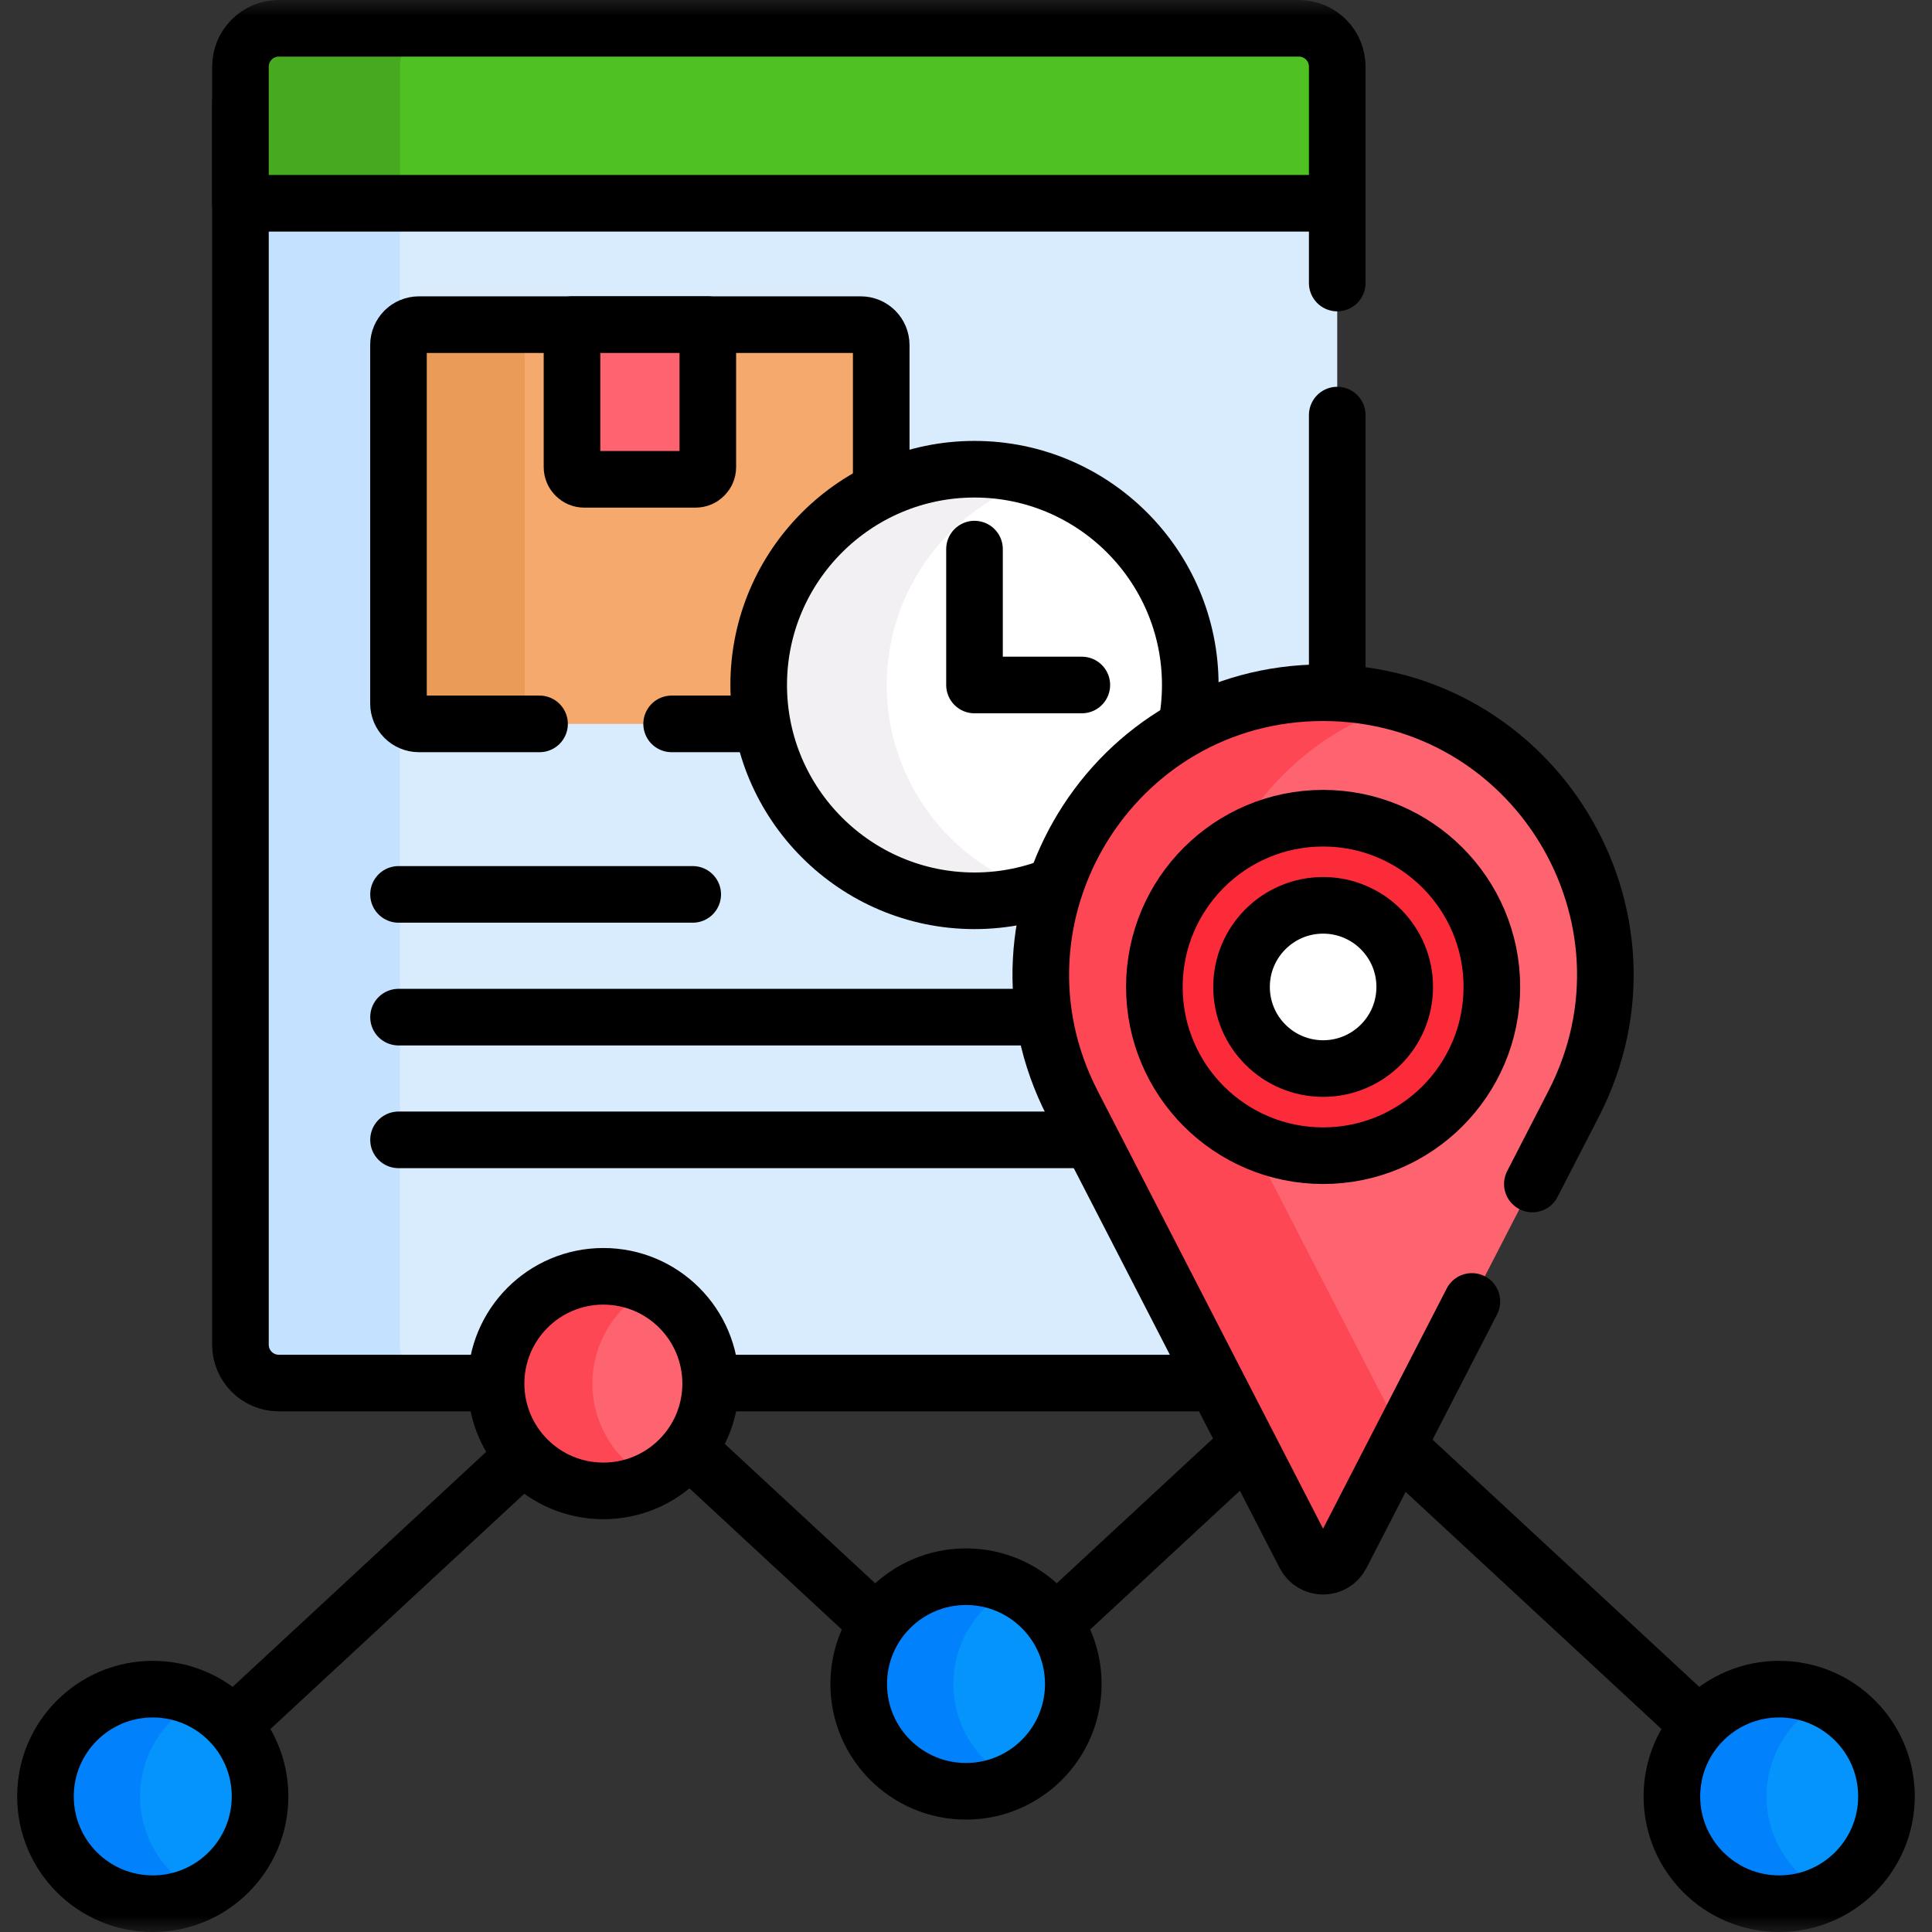
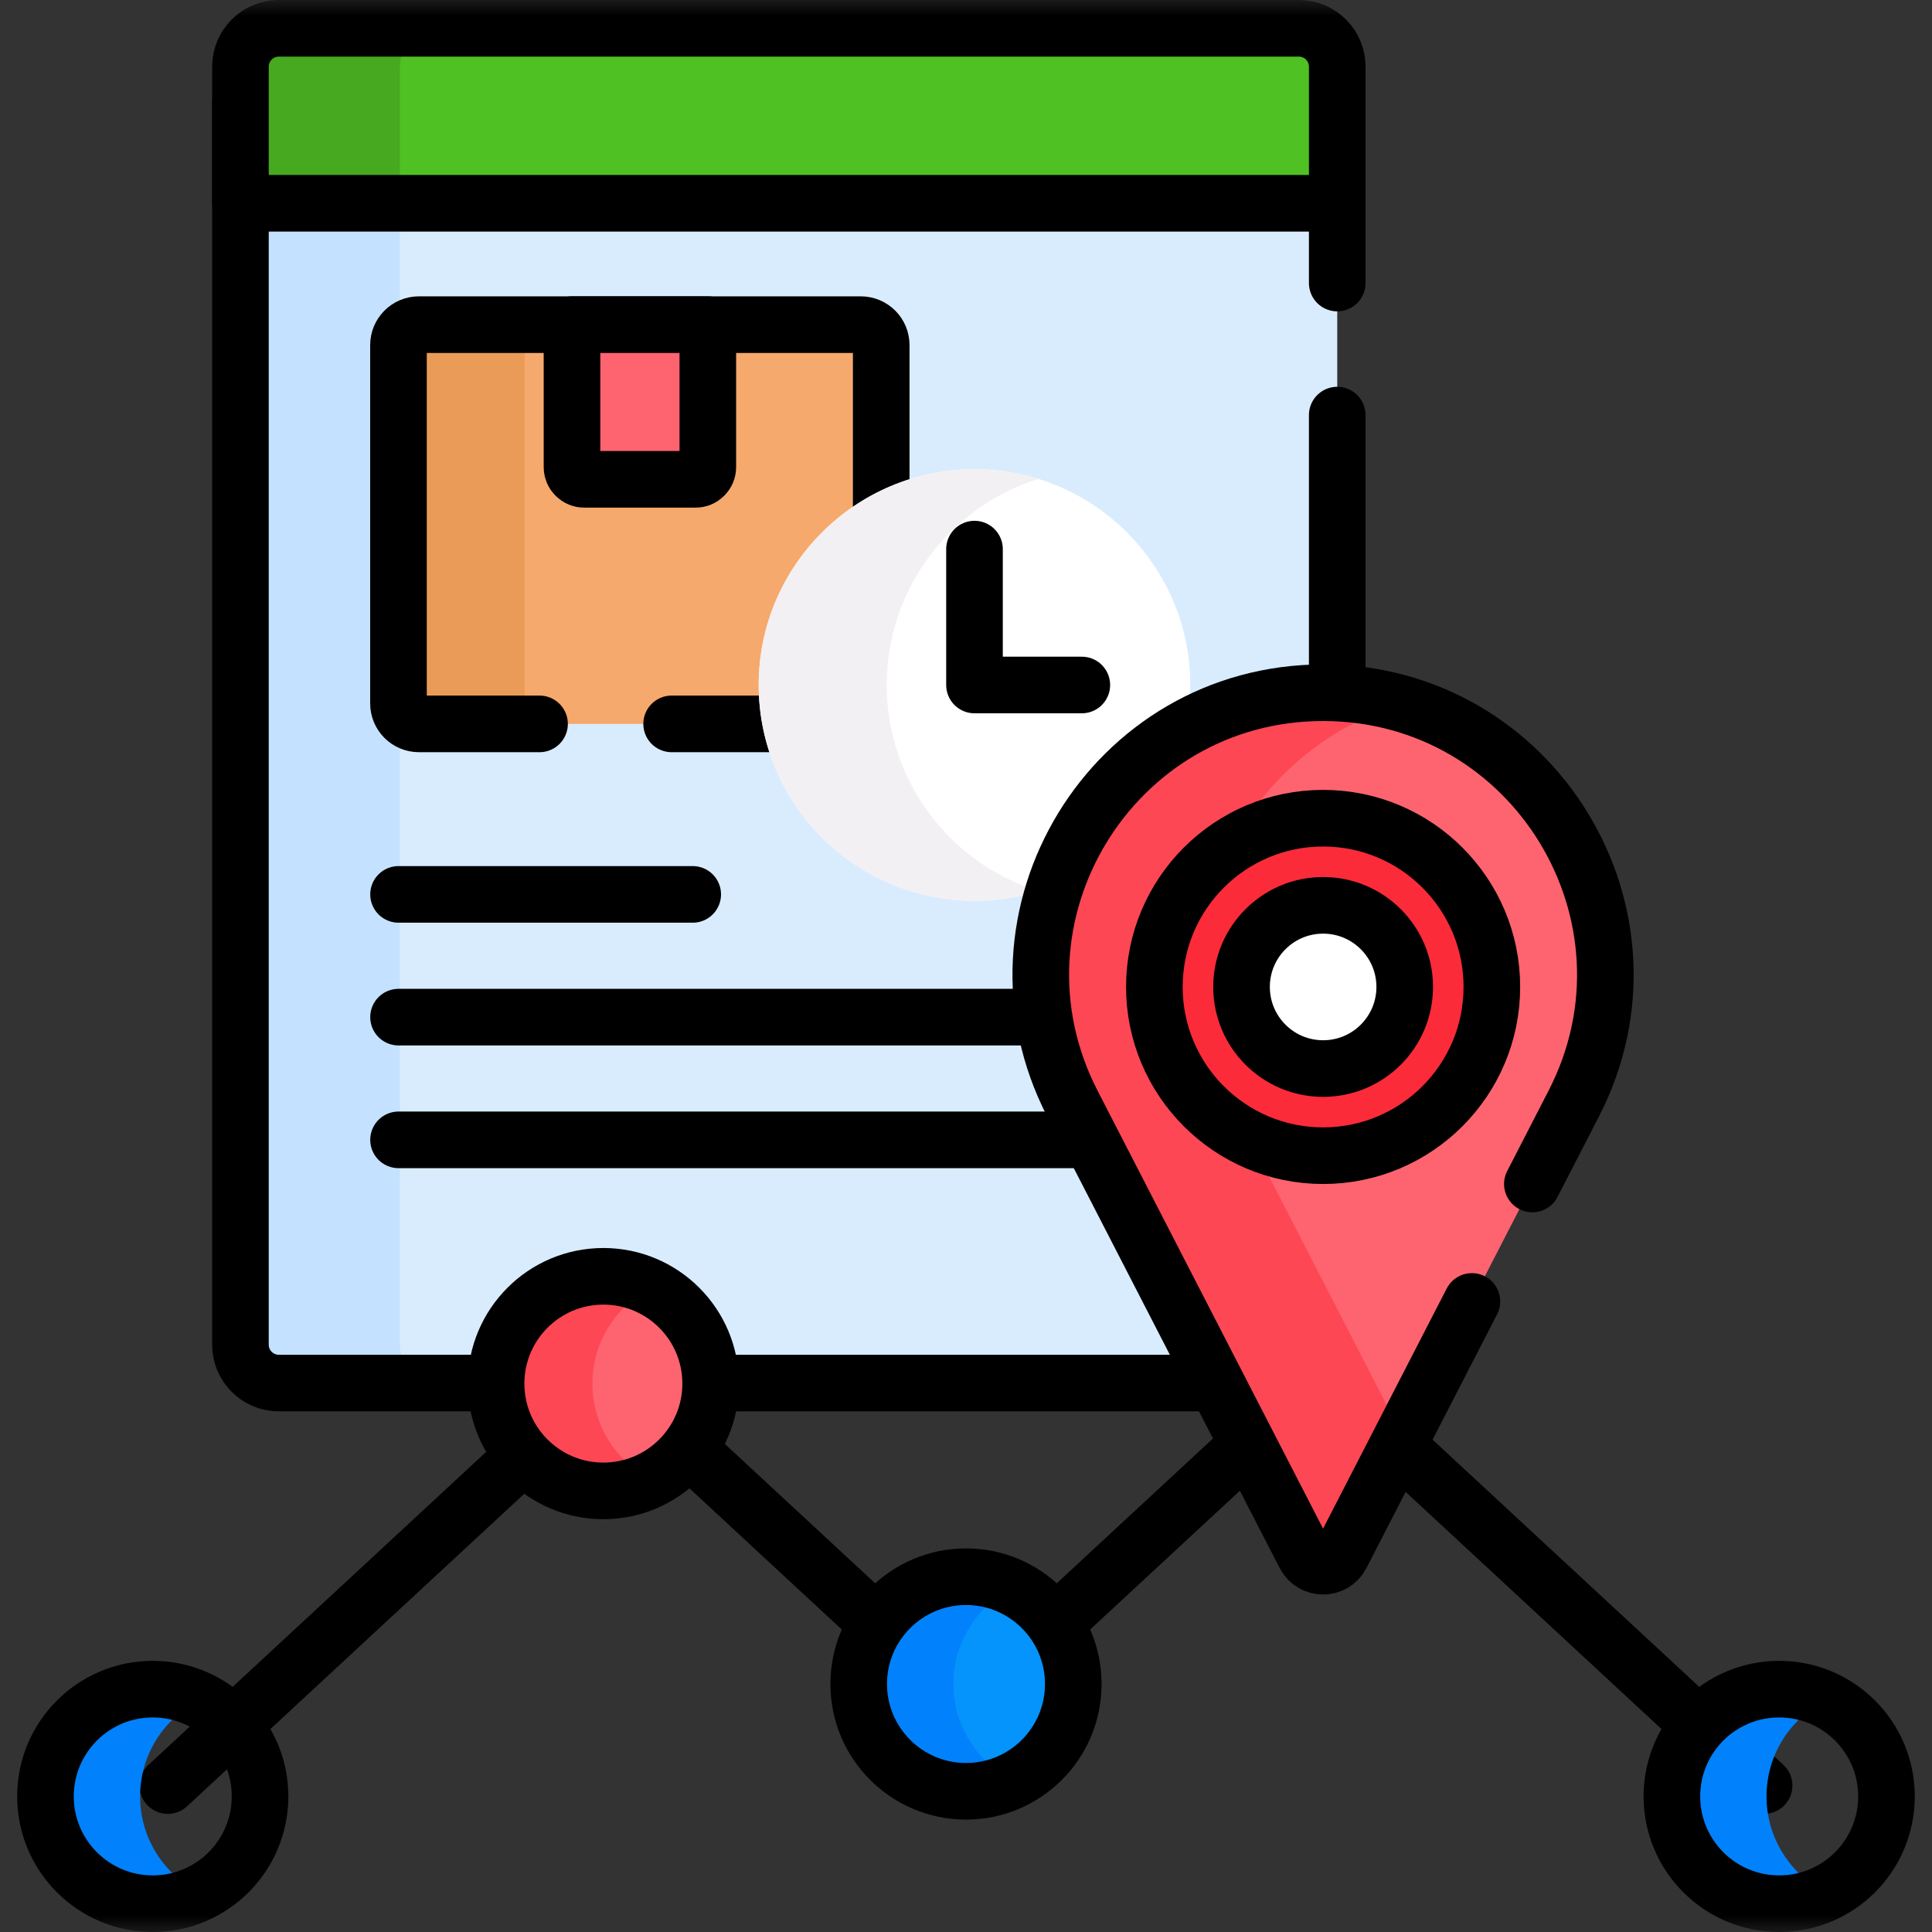
<svg xmlns="http://www.w3.org/2000/svg" width="60" height="60" viewBox="0 0 60 60" fill="none">
  <rect x="0" y="0" width="60" height="60" fill="#333333" stroke="none" />
  <g clip-path="url(#clip0_2028_25600)">
    <mask id="mask0_2028_25600" style="mask-type:luminance" maskUnits="userSpaceOnUse" x="0" y="0" width="60" height="60">
      <path d="M0 3.8147e-06H60V60H0V3.8147e-06Z" fill="white" />
    </mask>
    <g mask="url(#mask0_2028_25600)">
      <path d="M41.529 42.951H8.659C8 42.951 7.467 42.417 7.467 41.759V3.189H41.529V42.951Z" fill="#D8ECFE" />
      <path d="M12.42 41.76V3.19H7.467V41.76C7.467 42.418 8.001 42.952 8.659 42.952H13.613C12.954 42.952 12.42 42.418 12.42 41.76Z" fill="#C4E2FF" />
      <path d="M41.529 8.79V3.19H7.467V41.76C7.467 42.418 8 42.952 8.659 42.952H41.529V12.891" stroke="black" stroke-width="1.758" stroke-miterlimit="10" stroke-linecap="round" stroke-linejoin="round" />
-       <path d="M40.337 0.879H8.659C8 0.879 7.467 1.413 7.467 2.071V6.313H41.529V2.071C41.529 1.413 40.996 0.879 40.337 0.879Z" fill="#4FC123" />
+       <path d="M40.337 0.879H8.659V6.313H41.529V2.071C41.529 1.413 40.996 0.879 40.337 0.879Z" fill="#4FC123" />
      <path d="M13.613 0.879H8.659C8 0.879 7.467 1.413 7.467 2.071V6.313H12.42V2.071C12.42 1.413 12.954 0.879 13.613 0.879Z" fill="#47A920" />
      <path d="M40.337 0.879H8.659C8 0.879 7.467 1.413 7.467 2.071V6.313H41.529V2.071C41.529 1.413 40.996 0.879 40.337 0.879Z" stroke="black" stroke-width="1.758" stroke-miterlimit="10" stroke-linecap="round" stroke-linejoin="round" />
      <path d="M12.377 27.776H21.513" stroke="black" stroke-width="1.758" stroke-miterlimit="10" stroke-linecap="round" stroke-linejoin="round" />
      <path d="M12.377 31.588H36.623" stroke="black" stroke-width="1.758" stroke-miterlimit="10" stroke-linecap="round" stroke-linejoin="round" />
      <path d="M12.377 35.399H36.623" stroke="black" stroke-width="1.758" stroke-miterlimit="10" stroke-linecap="round" stroke-linejoin="round" />
      <path d="M26.734 22.481H13.012C12.661 22.481 12.377 22.197 12.377 21.846V10.717C12.377 10.366 12.661 10.082 13.012 10.082H26.734C27.085 10.082 27.369 10.366 27.369 10.717V21.846C27.369 22.197 27.085 22.481 26.734 22.481Z" fill="#F6A96C" />
      <path d="M16.295 21.846V10.717C16.295 10.366 16.58 10.082 16.93 10.082H13.01C12.659 10.082 12.375 10.366 12.375 10.717V21.846C12.375 22.197 12.659 22.481 13.01 22.481H16.93C16.58 22.481 16.295 22.197 16.295 21.846Z" fill="#EA9B58" />
      <path d="M20.858 22.481H26.732C27.083 22.481 27.367 22.197 27.367 21.846V10.717C27.367 10.366 27.083 10.082 26.732 10.082H13.01C12.659 10.082 12.375 10.366 12.375 10.717V21.846C12.375 22.197 12.659 22.481 13.01 22.481H16.756" stroke="black" stroke-width="1.758" stroke-miterlimit="10" stroke-linecap="round" stroke-linejoin="round" />
      <path d="M21.601 14.886H18.145C17.934 14.886 17.764 14.715 17.764 14.505V10.082H21.982V14.505C21.982 14.715 21.811 14.886 21.601 14.886Z" fill="#FE646F" />
      <path d="M21.601 14.886H18.145C17.934 14.886 17.764 14.715 17.764 14.505V10.082H21.982V14.505C21.982 14.715 21.811 14.886 21.601 14.886Z" stroke="black" stroke-width="1.758" stroke-miterlimit="10" stroke-linecap="round" stroke-linejoin="round" />
      <path d="M30.264 27.975C26.569 27.975 23.562 24.968 23.562 21.273C23.562 17.578 26.569 14.572 30.264 14.572C33.959 14.572 36.965 17.578 36.965 21.273C36.965 24.968 33.959 27.975 30.264 27.975Z" fill="white" />
      <path d="M27.539 21.273C27.539 18.27 29.524 15.722 32.252 14.873C31.623 14.678 30.956 14.572 30.264 14.572C26.569 14.572 23.562 17.578 23.562 21.273C23.562 24.968 26.569 27.975 30.264 27.975C30.956 27.975 31.623 27.869 32.252 27.673C29.524 26.825 27.539 24.276 27.539 21.273Z" fill="#F3F0F3" />
-       <path d="M30.264 27.975C26.569 27.975 23.562 24.968 23.562 21.273C23.562 17.578 26.569 14.572 30.264 14.572C33.959 14.572 36.965 17.578 36.965 21.273C36.965 24.968 33.959 27.975 30.264 27.975Z" stroke="black" stroke-width="1.758" stroke-miterlimit="10" stroke-linecap="round" stroke-linejoin="round" />
      <path d="M33.597 21.273H30.264V17.053" stroke="black" stroke-width="1.758" stroke-miterlimit="10" stroke-linecap="round" stroke-linejoin="round" />
      <path d="M54.786 55.452L41.06 42.73L29.999 52.982L18.937 42.73L5.211 55.452" stroke="black" stroke-width="1.758" stroke-miterlimit="10" stroke-linecap="round" stroke-linejoin="round" />
-       <path d="M58.586 55.789C58.586 57.629 57.094 59.121 55.254 59.121C53.414 59.121 51.922 57.629 51.922 55.789C51.922 53.949 53.414 52.458 55.254 52.458C57.094 52.458 58.586 53.949 58.586 55.789Z" fill="#0593FC" />
      <path d="M54.861 55.789C54.861 54.477 55.62 53.342 56.723 52.799C56.28 52.581 55.781 52.458 55.254 52.458C53.414 52.458 51.922 53.949 51.922 55.789C51.922 57.629 53.414 59.121 55.254 59.121C55.781 59.121 56.28 58.998 56.723 58.78C55.62 58.237 54.861 57.102 54.861 55.789Z" fill="#0182FC" />
      <path d="M58.586 55.789C58.586 57.629 57.094 59.121 55.254 59.121C53.414 59.121 51.922 57.629 51.922 55.789C51.922 53.949 53.414 52.458 55.254 52.458C57.094 52.458 58.586 53.949 58.586 55.789Z" stroke="black" stroke-width="1.758" stroke-miterlimit="10" stroke-linecap="round" stroke-linejoin="round" />
-       <path d="M8.076 55.789C8.076 57.629 6.584 59.121 4.744 59.121C2.904 59.121 1.412 57.629 1.412 55.789C1.412 53.949 2.904 52.458 4.744 52.458C6.584 52.458 8.076 53.949 8.076 55.789Z" fill="#0593FC" />
      <path d="M4.351 55.789C4.351 54.477 5.11 53.342 6.213 52.799C5.77 52.581 5.271 52.458 4.744 52.458C2.904 52.458 1.412 53.949 1.412 55.789C1.412 57.629 2.904 59.121 4.744 59.121C5.271 59.121 5.77 58.998 6.213 58.78C5.11 58.237 4.351 57.102 4.351 55.789Z" fill="#0182FC" />
      <path d="M8.076 55.789C8.076 57.629 6.584 59.121 4.744 59.121C2.904 59.121 1.412 57.629 1.412 55.789C1.412 53.949 2.904 52.458 4.744 52.458C6.584 52.458 8.076 53.949 8.076 55.789Z" stroke="black" stroke-width="1.758" stroke-miterlimit="10" stroke-linecap="round" stroke-linejoin="round" />
      <path d="M33.332 52.298C33.332 54.138 31.84 55.63 30 55.63C28.16 55.63 26.668 54.138 26.668 52.298C26.668 50.458 28.16 48.966 30 48.966C31.84 48.966 33.332 50.458 33.332 52.298Z" fill="#0593FC" />
      <path d="M29.607 52.298C29.607 50.986 30.366 49.851 31.469 49.308C31.026 49.089 30.527 48.966 30 48.966C28.16 48.966 26.668 50.458 26.668 52.298C26.668 54.138 28.16 55.63 30 55.63C30.527 55.63 31.026 55.507 31.469 55.289C30.366 54.746 29.607 53.611 29.607 52.298Z" fill="#0182FC" />
      <path d="M33.332 52.298C33.332 54.138 31.84 55.63 30 55.63C28.16 55.63 26.668 54.138 26.668 52.298C26.668 50.458 28.16 48.966 30 48.966C31.84 48.966 33.332 50.458 33.332 52.298Z" stroke="black" stroke-width="1.758" stroke-miterlimit="10" stroke-linecap="round" stroke-linejoin="round" />
      <path d="M22.07 42.969C22.07 44.809 20.578 46.301 18.738 46.301C16.898 46.301 15.406 44.809 15.406 42.969C15.406 41.129 16.898 39.637 18.738 39.637C20.578 39.637 22.07 41.129 22.07 42.969Z" fill="#FE646F" />
      <path d="M18.398 42.969C18.398 41.667 19.145 40.54 20.234 39.992C19.784 39.766 19.276 39.637 18.738 39.637C16.898 39.637 15.406 41.129 15.406 42.969C15.406 44.809 16.898 46.301 18.738 46.301C19.276 46.301 19.784 46.172 20.234 45.946C19.145 45.398 18.398 44.271 18.398 42.969Z" fill="#FD4755" />
      <path d="M22.07 42.969C22.07 44.809 20.578 46.301 18.738 46.301C16.898 46.301 15.406 44.809 15.406 42.969C15.406 41.129 16.898 39.637 18.738 39.637C20.578 39.637 22.07 41.129 22.07 42.969Z" stroke="black" stroke-width="1.758" stroke-miterlimit="10" stroke-linecap="round" stroke-linejoin="round" />
      <path d="M41.654 48.296L48.873 34.276C51.873 28.449 47.643 21.513 41.089 21.513C34.535 21.513 30.305 28.449 33.305 34.276L40.524 48.296C40.761 48.755 41.417 48.755 41.654 48.296Z" fill="#FE646F" />
      <path d="M38.247 34.276C35.644 29.221 38.483 23.333 43.56 21.861C42.785 21.636 41.958 21.513 41.089 21.513C34.535 21.513 30.305 28.449 33.305 34.276L40.524 48.296C40.761 48.755 41.417 48.755 41.654 48.296L43.56 44.594L38.247 34.276Z" fill="#FD4755" />
      <path d="M47.589 36.77L48.873 34.276C51.873 28.449 47.643 21.513 41.089 21.513C34.535 21.513 30.305 28.449 33.305 34.276L40.524 48.296C40.761 48.755 41.417 48.755 41.654 48.296L45.711 40.417" stroke="black" stroke-width="1.758" stroke-miterlimit="10" stroke-linecap="round" stroke-linejoin="round" />
      <path d="M46.331 30.65C46.331 33.544 43.984 35.891 41.09 35.891C38.196 35.891 35.85 33.544 35.85 30.65C35.85 27.756 38.196 25.41 41.09 25.41C43.984 25.41 46.331 27.756 46.331 30.65Z" fill="#FB2B3A" />
      <path d="M46.331 30.65C46.331 33.544 43.984 35.891 41.09 35.891C38.196 35.891 35.85 33.544 35.85 30.65C35.85 27.756 38.196 25.41 41.09 25.41C43.984 25.41 46.331 27.756 46.331 30.65Z" stroke="black" stroke-width="1.758" stroke-miterlimit="10" stroke-linecap="round" stroke-linejoin="round" />
      <path d="M43.625 30.65C43.625 32.05 42.49 33.185 41.091 33.185C39.691 33.185 38.557 32.05 38.557 30.65C38.557 29.251 39.691 28.116 41.091 28.116C42.49 28.116 43.625 29.251 43.625 30.65Z" fill="white" />
      <path d="M43.625 30.65C43.625 32.05 42.49 33.185 41.091 33.185C39.691 33.185 38.557 32.05 38.557 30.65C38.557 29.251 39.691 28.116 41.091 28.116C42.49 28.116 43.625 29.251 43.625 30.65Z" stroke="black" stroke-width="1.758" stroke-miterlimit="10" stroke-linecap="round" stroke-linejoin="round" />
    </g>
  </g>
  <defs>
    <clipPath id="clip0_2028_25600">
      <rect width="60" height="60" fill="white" />
    </clipPath>
  </defs>
</svg>